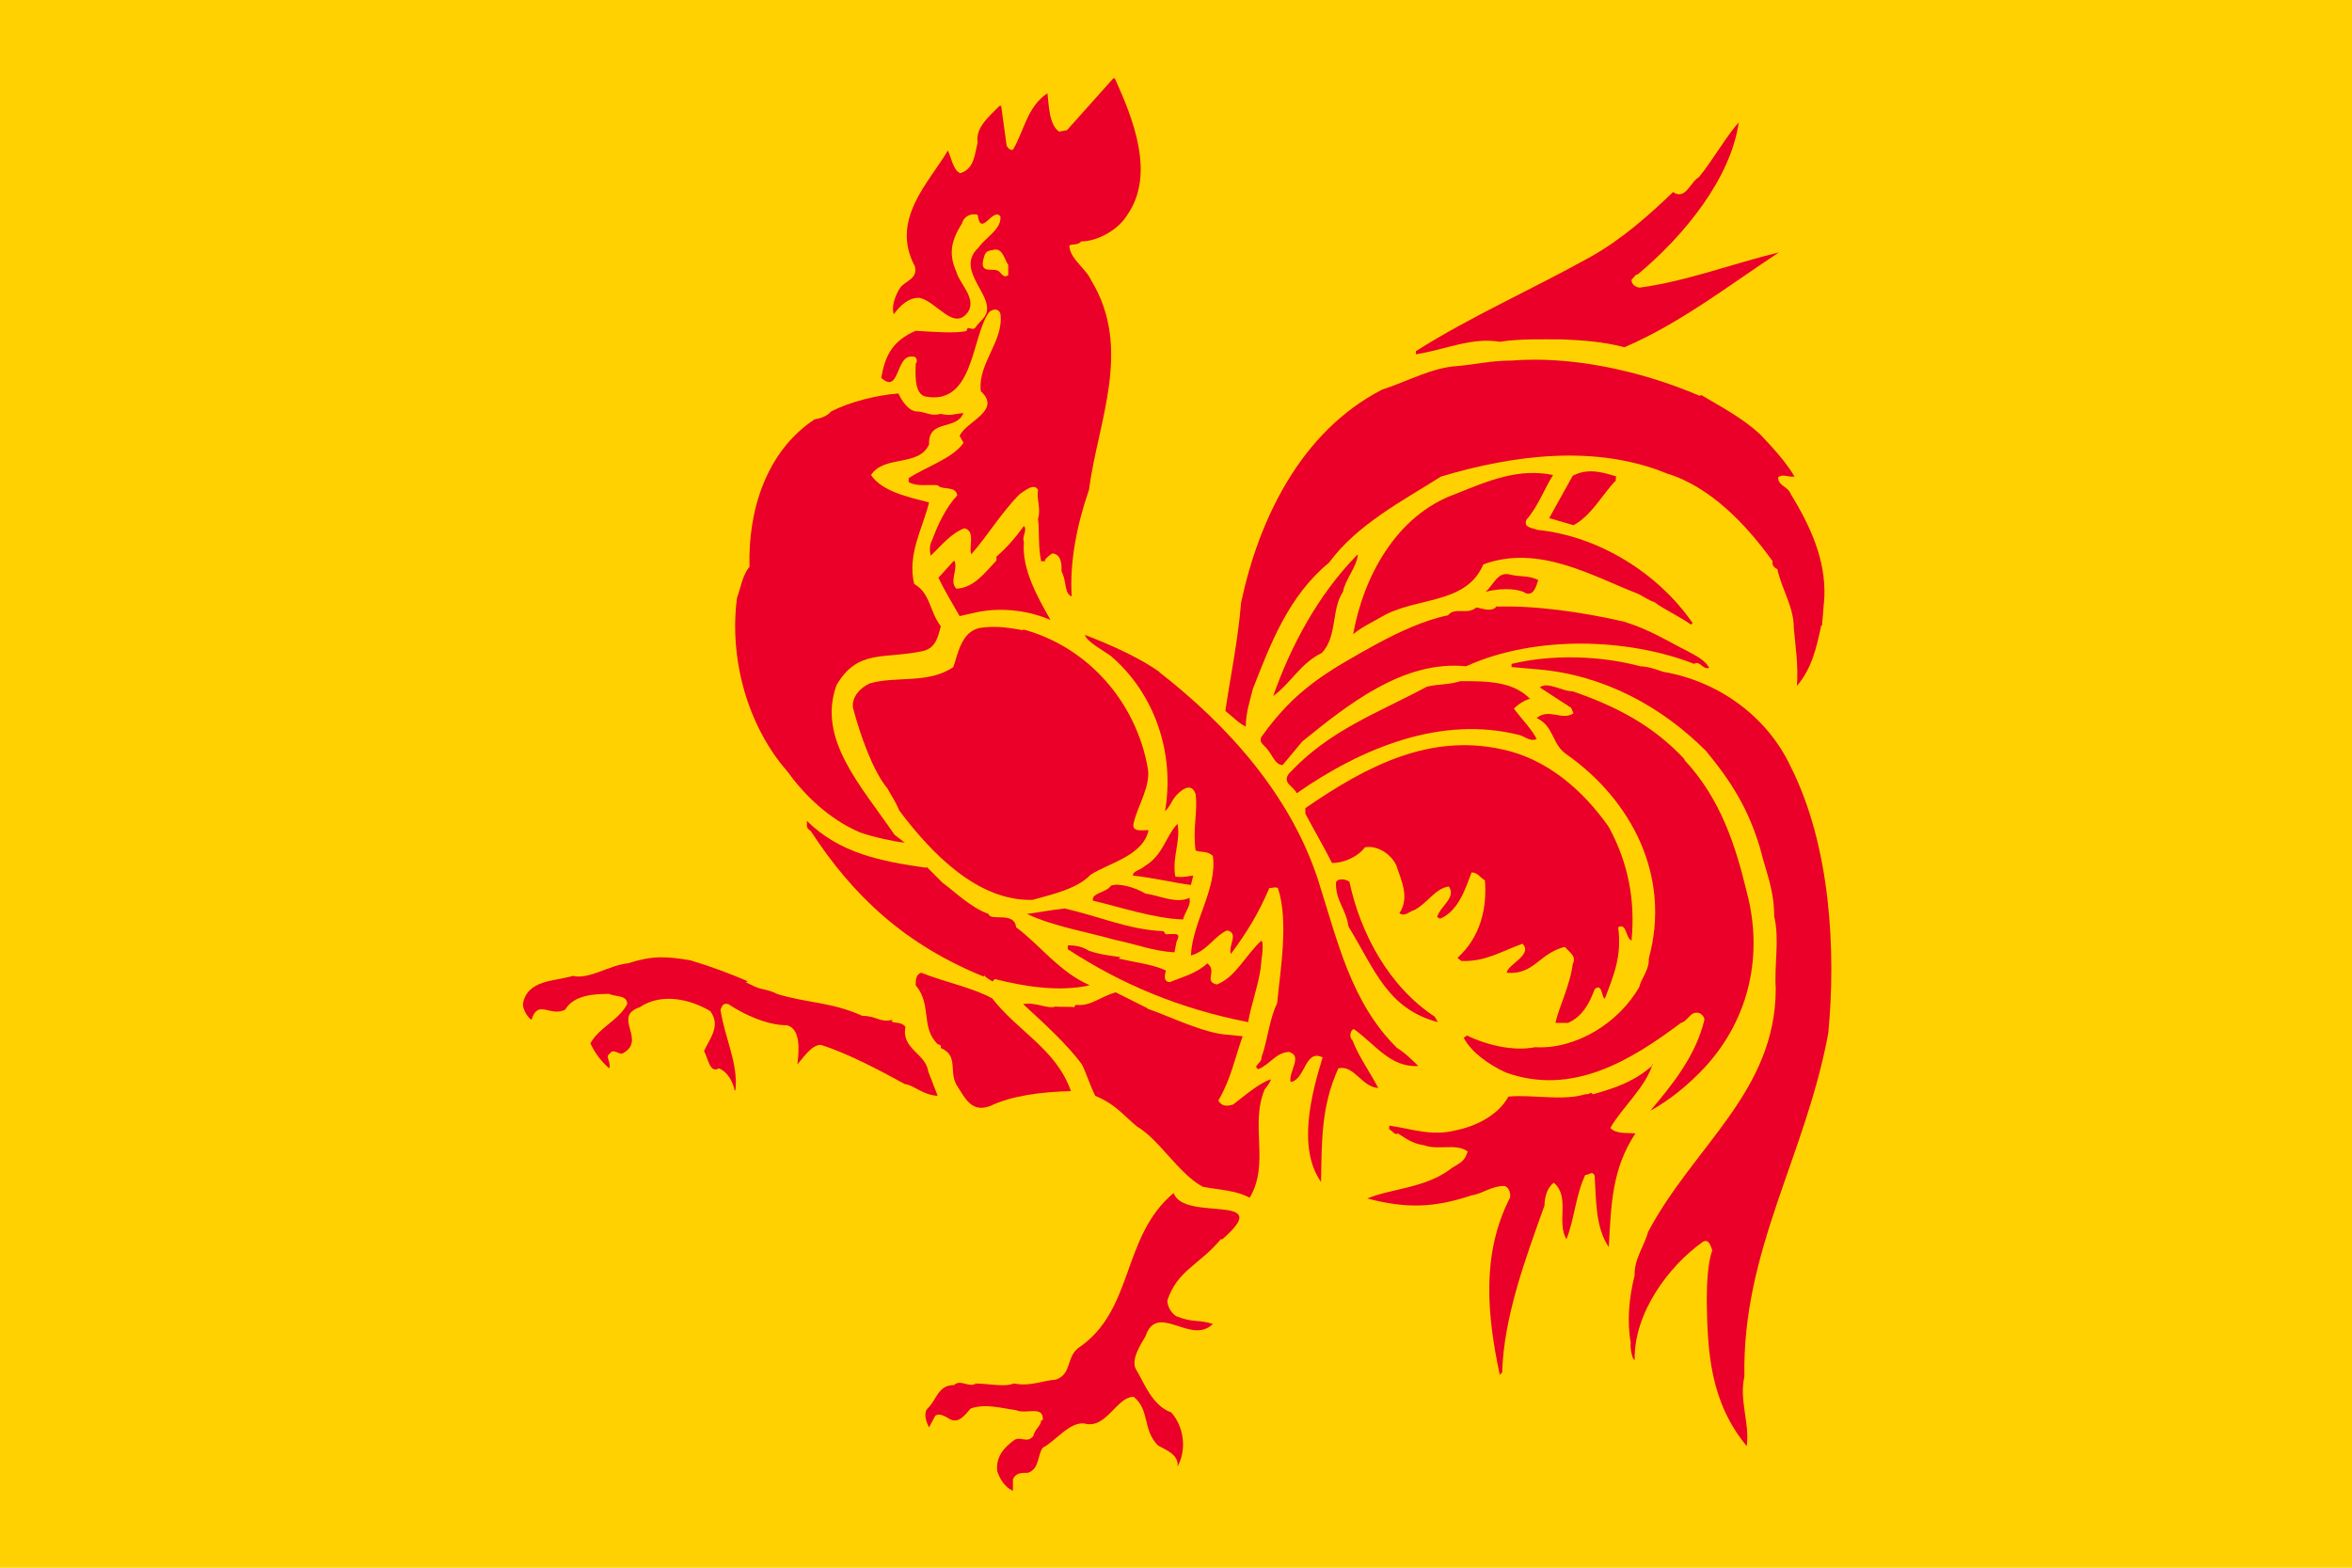
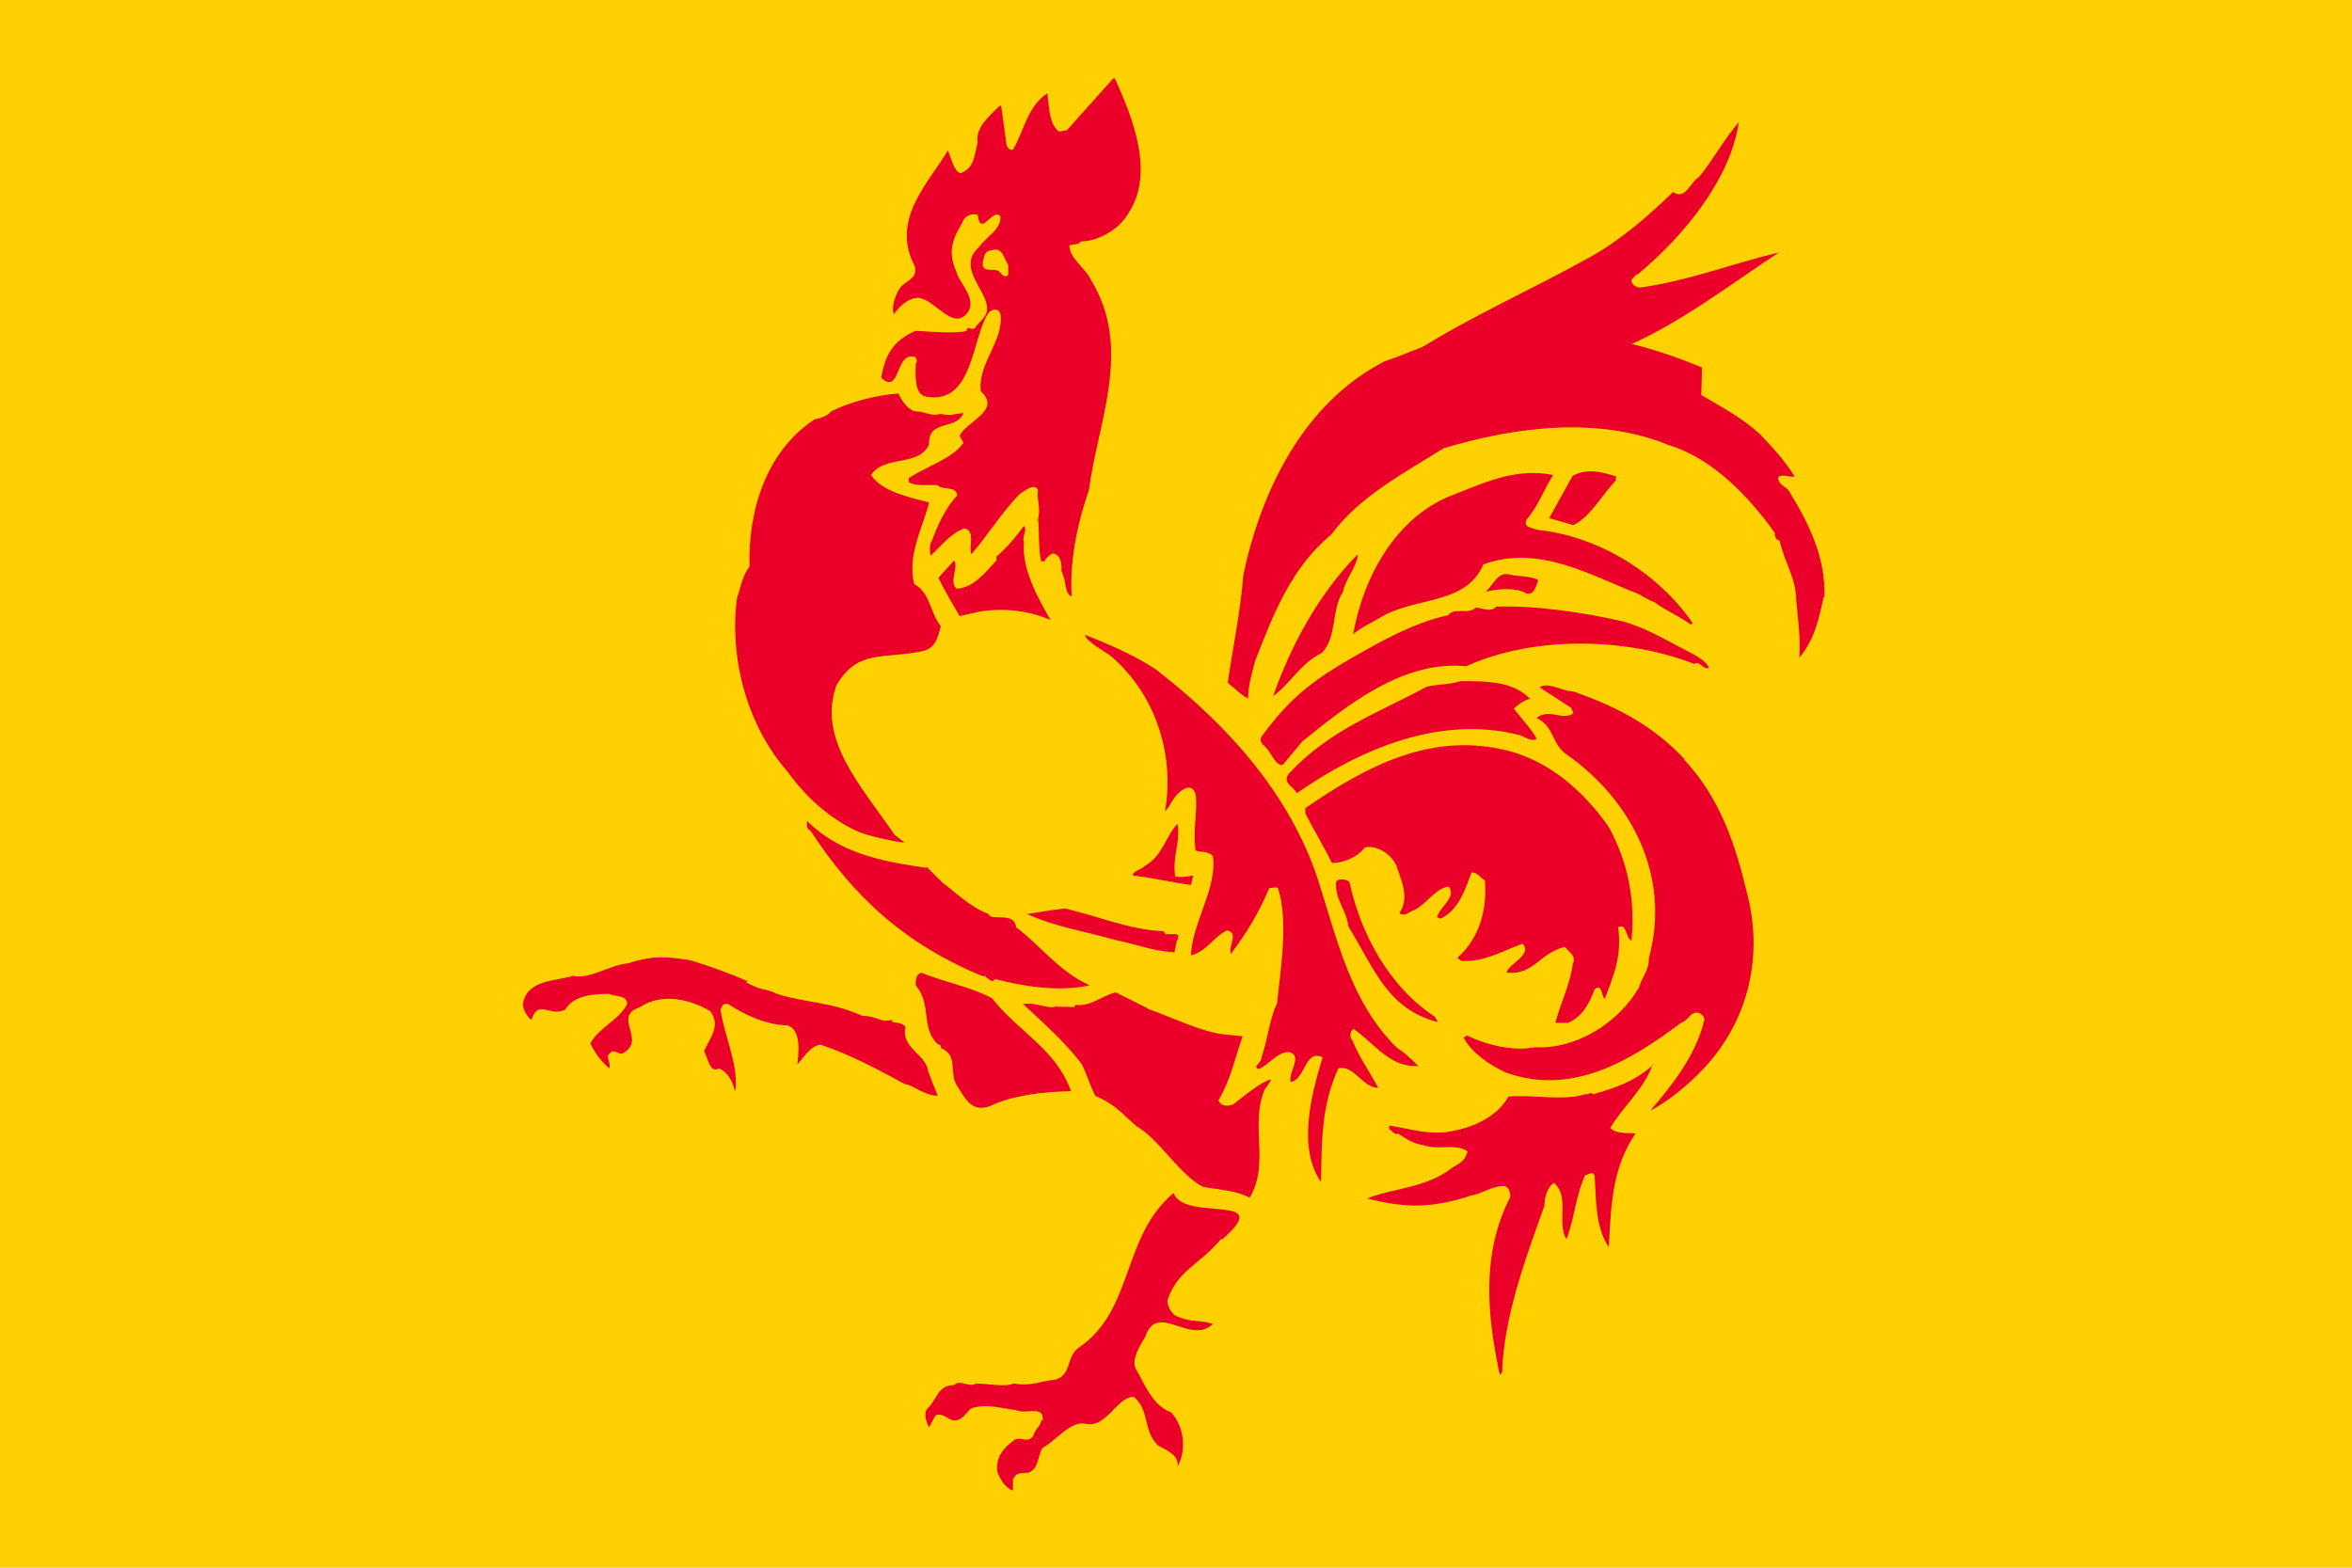
<svg xmlns="http://www.w3.org/2000/svg" id="uuid-5927628f-a61f-4ffe-af8d-7426fdb2e01a" viewBox="0 0 30 20">
  <defs>
    <style>.uuid-55004823-6a0e-4478-b667-988587edf5f4{fill:#ea0029;}.uuid-902688c8-5497-468e-bf8e-eaed7c0ddb96{fill:#ffd100;}</style>
  </defs>
  <rect class="uuid-902688c8-5497-468e-bf8e-eaed7c0ddb96" width="30" height="20" />
  <g>
    <path class="uuid-55004823-6a0e-4478-b667-988587edf5f4" d="M22.18,1.55c-.1,.72-.69,1.45-1.29,1.95-.03,0-.05,.04-.08,.07,0,.06,.05,.09,.1,.1,.6-.08,1.2-.31,1.78-.45-.65,.43-1.27,.91-1.97,1.21-.26-.07-.54-.09-.79-.1-.26,0-.54-.01-.8,.03h0c-.36-.06-.69,.1-1.07,.16v-.04c.71-.45,1.47-.78,2.24-1.21,.39-.22,.74-.53,1.04-.82,.16,.11,.22-.13,.33-.19,.16-.19,.36-.54,.51-.7" />
    <path class="uuid-55004823-6a0e-4478-b667-988587edf5f4" d="M14.24,1h-.04l-.59,.66-.1,.02c-.13-.09-.13-.33-.15-.49-.26,.17-.3,.49-.44,.72-.04,.01-.06-.02-.08-.05l-.07-.51h-.02c-.14,.14-.31,.28-.28,.47-.04,.15-.04,.33-.22,.39-.09-.03-.12-.21-.16-.29-.24,.41-.74,.88-.42,1.48,.04,.17-.14,.18-.2,.29-.06,.1-.1,.23-.07,.32,.07-.1,.19-.22,.33-.21,.22,.05,.43,.42,.61,.19,.13-.18-.11-.38-.14-.52-.11-.24-.06-.41,.07-.62,.03-.1,.12-.13,.2-.11,.04,.3,.19-.1,.29,.02,.02,.16-.19,.27-.28,.4-.28,.26,.12,.55,.11,.78,0,.11-.1,.16-.15,.24-.04,.05-.1-.04-.11,.04-.1,.04-.5,.01-.65,0-.3,.13-.39,.32-.44,.6,.24,.22,.18-.3,.4-.27,.05-.01,.07,.06,.04,.09,0,.1-.03,.39,.13,.42,.61,.11,.58-.75,.8-1.07,.03-.04,.12-.07,.15,.01,.05,.35-.29,.63-.25,.99,.27,.25-.18,.38-.27,.57l.05,.09c-.14,.2-.47,.3-.7,.45v.05c.1,.06,.24,.03,.37,.04,.06,.07,.23,0,.25,.13-.15,.16-.25,.38-.32,.57-.04,.07-.03,.14-.02,.2,.14-.13,.25-.28,.43-.35,.15,.03,.05,.25,.09,.33,.21-.24,.39-.54,.62-.77,.04-.02,.18-.15,.23-.05-.02,.12,.04,.24,0,.37,.02,.17,0,.35,.04,.54h.05v-.02s.06-.07,.1-.08c.12,.02,.11,.17,.11,.23,.07,.13,.03,.28,.13,.32-.03-.44,.07-.93,.22-1.36,.11-.86,.56-1.8,.03-2.67-.07-.16-.28-.28-.28-.45,.05-.02,.11,0,.15-.05,.2,0,.47-.14,.59-.34,.36-.52,.07-1.23-.16-1.74m-1.36,2.51c-.05,.04-.08-.01-.11-.04-.06-.07-.25,.04-.21-.15,.02-.07,.02-.12,.12-.13,.13-.04,.15,.12,.2,.19v.13Z" />
-     <path class="uuid-55004823-6a0e-4478-b667-988587edf5f4" d="M21.7,5.04c.27,.16,.52,.29,.75,.5,.16,.17,.32,.34,.44,.54-.09,.01-.15-.04-.21,.01,0,.11,.12,.11,.16,.21,.25,.41,.45,.84,.43,1.32l-.03,.36h-.01c-.06,.28-.12,.55-.31,.77,.02-.26-.02-.51-.04-.74h0c0-.27-.15-.48-.21-.75-.05-.02-.07-.06-.06-.1-.33-.46-.79-.95-1.35-1.12-.9-.37-1.95-.24-2.88,.04-.49,.31-1.07,.61-1.43,1.1-.51,.42-.74,1.02-.97,1.61-.04,.16-.09,.31-.09,.48-.1-.05-.17-.13-.26-.2,.06-.42,.16-.89,.2-1.38,.22-1.04,.75-2.18,1.8-2.72,.34-.11,.63-.28,.96-.3,.23-.02,.43-.07,.69-.07h0c.75-.06,1.63,.12,2.4,.45" />
+     <path class="uuid-55004823-6a0e-4478-b667-988587edf5f4" d="M21.7,5.04c.27,.16,.52,.29,.75,.5,.16,.17,.32,.34,.44,.54-.09,.01-.15-.04-.21,.01,0,.11,.12,.11,.16,.21,.25,.41,.45,.84,.43,1.32h-.01c-.06,.28-.12,.55-.31,.77,.02-.26-.02-.51-.04-.74h0c0-.27-.15-.48-.21-.75-.05-.02-.07-.06-.06-.1-.33-.46-.79-.95-1.35-1.12-.9-.37-1.95-.24-2.88,.04-.49,.31-1.07,.61-1.43,1.1-.51,.42-.74,1.02-.97,1.61-.04,.16-.09,.31-.09,.48-.1-.05-.17-.13-.26-.2,.06-.42,.16-.89,.2-1.38,.22-1.04,.75-2.18,1.8-2.72,.34-.11,.63-.28,.96-.3,.23-.02,.43-.07,.69-.07h0c.75-.06,1.63,.12,2.4,.45" />
    <path class="uuid-55004823-6a0e-4478-b667-988587edf5f4" d="M11.72,5.25c.12,.02,.16,.06,.28,.03,.13,.03,.16,0,.29-.01-.1,.23-.45,.07-.44,.4-.13,.29-.57,.13-.74,.39,.14,.21,.47,.28,.74,.35-.08,.33-.28,.66-.19,1.04,.21,.12,.19,.34,.34,.54-.04,.15-.07,.29-.25,.32-.48,.1-.81-.03-1.08,.43-.25,.69,.31,1.28,.74,1.91l.13,.1c-.12-.01-.4-.07-.57-.13-.4-.17-.72-.49-.92-.77-.52-.59-.75-1.45-.65-2.22,.05-.14,.07-.29,.16-.4-.02-.71,.21-1.47,.83-1.88,.07-.01,.16-.04,.21-.1,.23-.12,.58-.21,.86-.23,.04,.09,.13,.23,.24,.23" />
    <path class="uuid-55004823-6a0e-4478-b667-988587edf5f4" d="M19.81,6.06c-.11,.17-.19,.4-.34,.57-.04,.1,.06,.1,.14,.13,.78,.08,1.54,.55,1.98,1.19,0,0-.02,.01-.02,.02-.15-.11-.34-.19-.47-.29-.07-.02-.15-.08-.22-.11-.57-.22-1.25-.63-1.96-.37-.22,.52-.86,.41-1.3,.67-.12,.07-.25,.13-.36,.22,.13-.73,.55-1.52,1.31-1.79,.42-.17,.8-.33,1.24-.24" />
    <path class="uuid-55004823-6a0e-4478-b667-988587edf5f4" d="M20.61,6.09v.04c-.16,.16-.31,.45-.54,.57l-.31-.09,.3-.54c.19-.1,.37-.05,.56,.01" />
    <path class="uuid-55004823-6a0e-4478-b667-988587edf5f4" d="M13.06,6.92c-.03,.34,.18,.71,.34,.99-.25-.11-.6-.17-.94-.1l-.22,.05c-.09-.16-.19-.32-.27-.49l.2-.22c.06,.1-.07,.27,.03,.36,.22-.01,.36-.2,.51-.36v-.05c.12-.1,.25-.25,.35-.39,.05,.05-.03,.14,0,.2" />
    <path class="uuid-55004823-6a0e-4478-b667-988587edf5f4" d="M17.32,7.08c-.02,.16-.16,.31-.19,.47-.15,.22-.07,.57-.27,.78-.27,.13-.39,.38-.62,.55,.22-.63,.57-1.29,1.07-1.8" />
    <path class="uuid-55004823-6a0e-4478-b667-988587edf5f4" d="M19.62,7.4c-.02,.06-.06,.24-.19,.15-.13-.05-.33-.04-.48,0,.11-.1,.15-.26,.31-.22h0c.11,.03,.25,.01,.36,.07" />
    <path class="uuid-55004823-6a0e-4478-b667-988587edf5f4" d="M19.07,7.74c.5-.02,1.12,.07,1.64,.19,.33,.1,.56,.25,.82,.38,.09,.05,.22,.11,.27,.21-.08,.03-.12-.1-.19-.05-.84-.33-2.03-.37-2.91,.03-.8-.08-1.51,.49-2.09,.96l-.25,.3c-.1,0-.13-.14-.22-.23-.04-.04-.08-.07-.05-.13,.43-.6,.81-.82,1.48-1.19,.28-.15,.6-.3,.9-.36,.08-.11,.25,0,.36-.1,.08,.01,.19,.07,.27-.02v.02" />
-     <path class="uuid-55004823-6a0e-4478-b667-988587edf5f4" d="M13.05,8.03c.82,.22,1.44,.92,1.59,1.77,.04,.23-.13,.48-.18,.7-.03,.12,.11,.09,.19,.09-.07,.33-.51,.42-.74,.57-.17,.18-.49,.25-.74,.32-.69,.02-1.28-.58-1.7-1.14-.05-.12-.09-.17-.15-.28-.19-.23-.35-.69-.44-1.03-.02-.14,.1-.26,.21-.31,.33-.1,.75,.01,1.07-.21,.06-.17,.1-.45,.34-.5,.22-.03,.37,0,.55,.03" />
    <path class="uuid-55004823-6a0e-4478-b667-988587edf5f4" d="M14.78,8.57c.89,.69,1.68,1.58,2.03,2.65,.25,.78,.42,1.57,1.01,2.15,.1,.06,.2,.16,.27,.23-.36,.02-.55-.28-.82-.47-.04,0-.07,.1-.02,.14,.08,.21,.22,.4,.33,.61-.21-.01-.31-.3-.51-.25-.22,.49-.21,.92-.22,1.45-.3-.43-.13-1.1,.02-1.59-.22-.11-.22,.26-.39,.31h-.02c-.02-.14,.16-.33-.02-.38-.17,.01-.24,.16-.39,.22-.08-.04,.05-.08,.04-.15,.08-.22,.1-.49,.2-.69,.04-.42,.15-1.05,.01-1.47-.03-.02-.07,0-.11,0-.14,.33-.29,.57-.49,.84-.04-.1,.11-.27-.05-.3-.17,.08-.25,.26-.46,.32,.02-.43,.34-.86,.28-1.27-.07-.07-.15-.04-.22-.07-.04-.28,.03-.49,0-.72-.05-.15-.17-.06-.23,0-.08,.08-.08,.14-.16,.22,.13-.75-.14-1.51-.69-1.98-.08-.06-.32-.19-.33-.27,.36,.14,.71,.3,.96,.48" />
-     <path class="uuid-55004823-6a0e-4478-b667-988587edf5f4" d="M20.91,8.5c.1,0,.22,.04,.3,.07,.71,.12,1.33,.57,1.63,1.21,.51,1.01,.58,2.35,.48,3.4-.29,1.57-1.1,2.77-1.07,4.38-.07,.31,.07,.59,.03,.89-.47-.57-.5-1.21-.51-1.85,0-.2,.01-.48,.07-.65-.02-.06-.05-.16-.13-.1-.43,.31-.87,.9-.86,1.5-.03,0-.06-.16-.05-.22-.05-.28-.02-.58,.05-.86-.01-.2,.13-.39,.17-.55,.58-1.1,1.63-1.79,1.63-3.11-.02-.31,.05-.63-.02-.92,0-.34-.1-.55-.18-.87-.15-.5-.36-.84-.69-1.24-.57-.57-1.31-.97-2.14-1.04l-.34-.03v-.04c.54-.13,1.16-.1,1.64,.03" />
    <path class="uuid-55004823-6a0e-4478-b667-988587edf5f4" d="M19.53,8.91c-.08,.02-.16,.07-.22,.13,.08,.11,.25,.29,.29,.39-.08,.03-.13-.02-.21-.05-1-.26-2.02,.16-2.85,.74-.04-.09-.19-.13-.1-.25,.52-.56,1.13-.77,1.76-1.11,.19-.04,.26-.02,.43-.07,.34,0,.67,0,.89,.23" />
    <path class="uuid-55004823-6a0e-4478-b667-988587edf5f4" d="M21.48,9.69c.47,.5,.66,1.11,.8,1.69,.21,.79,.04,1.6-.52,2.22-.22,.24-.47,.44-.71,.57,.28-.33,.58-.7,.69-1.16,0-.05-.06-.1-.11-.09-.07,0-.11,.11-.19,.13-.64,.48-1.39,.94-2.24,.63-.21-.1-.43-.25-.53-.44l.04-.03c.29,.14,.62,.2,.87,.15,.52,.03,1.07-.31,1.33-.77,.02-.1,.13-.22,.12-.36,.29-1.05-.22-2.02-1.04-2.6-.2-.13-.16-.36-.39-.47,.16-.13,.33,.04,.47-.06l-.03-.07-.4-.26c.1-.08,.28,.05,.42,.05,.55,.19,1.02,.43,1.43,.87" />
    <path class="uuid-55004823-6a0e-4478-b667-988587edf5f4" d="M20.52,10.55c.25,.46,.34,.94,.29,1.45-.08-.04-.06-.23-.17-.17,.05,.37-.06,.62-.17,.91-.04,0-.03-.21-.13-.12-.07,.19-.16,.35-.34,.43h-.16c.04-.19,.19-.49,.22-.75,.05-.1-.03-.14-.1-.22-.33,.08-.39,.36-.74,.33,0-.1,.34-.23,.2-.37-.28,.1-.47,.23-.78,.22l-.05-.04c.29-.26,.38-.63,.35-.99-.06-.03-.09-.1-.17-.1-.07,.18-.16,.49-.4,.59l-.04-.02c.04-.14,.25-.25,.15-.39-.17,.02-.28,.22-.44,.3-.07,.02-.12,.09-.19,.04,.13-.2,.03-.4-.04-.61-.07-.15-.25-.26-.4-.23-.1,.13-.28,.2-.42,.2-.1-.2-.23-.42-.34-.63v-.07c.81-.56,1.6-.95,2.51-.75,.57,.12,1.03,.52,1.36,.99" />
    <path class="uuid-55004823-6a0e-4478-b667-988587edf5f4" d="M11.82,11.06l.2,.2h0s0,0,0,0c.14,.1,.36,.32,.59,.4,.02,.1,.33-.04,.35,.17,.3,.22,.55,.57,.94,.74-.4,.09-.86,.01-1.21-.08l-.03,.03s-.08-.04-.11-.08v.02c-1.01-.41-1.67-1.03-2.21-1.86-.07-.04-.04-.08-.05-.13,.42,.42,.96,.52,1.52,.6" />
    <path class="uuid-55004823-6a0e-4478-b667-988587edf5f4" d="M14.99,11.18c.07,.02,.16,0,.23-.01l-.03,.12c-.23-.03-.47-.09-.74-.12,0-.06,.1-.07,.15-.12,.24-.14,.27-.39,.42-.54,.04,.24-.07,.41-.03,.67" />
    <path class="uuid-55004823-6a0e-4478-b667-988587edf5f4" d="M17.21,11.24c.14,.67,.51,1.35,1.09,1.73l.04,.07c-.64-.17-.8-.66-1.14-1.22-.03-.22-.16-.32-.16-.55,0-.07,.13-.06,.17-.02" />
-     <path class="uuid-55004823-6a0e-4478-b667-988587edf5f4" d="M15.17,11.46c.03,.08-.06,.18-.08,.27-.36-.01-.81-.16-1.15-.24-.02-.1,.17-.1,.23-.19,.09-.04,.31,.02,.44,.1,.17,.02,.4,.14,.57,.05" />
    <path class="uuid-55004823-6a0e-4478-b667-988587edf5f4" d="M14.84,11.88l.03,.04s.1-.01,.14,0c.05,.02-.01,.08-.01,.13l-.02,.1c-.29-.02-.47-.1-.76-.16-.35-.1-.78-.17-1.12-.33,.15-.02,.3-.05,.48-.07,.44,.1,.81,.27,1.26,.29" />
-     <path class="uuid-55004823-6a0e-4478-b667-988587edf5f4" d="M16.08,12.35c-.03,.22-.12,.46-.16,.69-.87-.17-1.61-.48-2.3-.93v-.05c.11,0,.19,.02,.27,.07,.14,.05,.33,.07,.4,.08l-.02,.02c.22,.05,.42,.07,.6,.15,0,.03-.05,.14,.05,.15,.17-.07,.34-.11,.48-.24,.13,.1-.05,.23,.12,.27,.24-.09,.37-.38,.57-.56,.04,.05-.01,.28-.01,.36" />
    <path class="uuid-55004823-6a0e-4478-b667-988587edf5f4" d="M9.51,12.53s.1,.05,.15,.07c.05,.02,.16,.03,.25,.08,.39,.12,.69,.1,1.09,.28,.19,0,.21,.09,.39,.05l-.02,.02c.05,.03,.12,0,.18,.07-.06,.28,.26,.34,.29,.57l.12,.31c-.19-.01-.31-.14-.42-.15-.29-.16-.72-.39-1.07-.5-.12,0-.22,.16-.3,.25,.02-.16,.05-.45-.13-.5-.25,0-.54-.13-.75-.27-.08-.02-.08,.04-.1,.07,.05,.35,.23,.69,.19,1.03h-.01c-.02-.1-.08-.23-.2-.28-.12,.07-.14-.14-.19-.22,.07-.16,.22-.32,.08-.51-.25-.15-.62-.24-.9-.05-.36,.12,.1,.42-.22,.59-.04,.02-.12-.07-.16,0-.07,.04,.02,.11-.01,.19-.1-.09-.18-.19-.24-.32,.12-.21,.36-.29,.47-.5,0-.12-.15-.09-.23-.13-.18,0-.45,.01-.56,.2-.19,.1-.35-.14-.43,.13-.04-.02-.11-.12-.11-.2,.05-.31,.4-.29,.64-.36,.2,.05,.47-.14,.7-.16,.31-.1,.48-.09,.79-.04,.27,.08,.51,.17,.74,.27" />
    <path class="uuid-55004823-6a0e-4478-b667-988587edf5f4" d="M12.65,12.73c.33,.43,.82,.65,1.01,1.19-.39,.01-.76,.06-1.03,.19-.24,.09-.32-.1-.43-.27-.1-.18,.03-.37-.2-.47,.01-.05-.03-.04-.04-.05-.22-.21-.07-.5-.28-.75,0-.06,0-.14,.07-.16,.33,.13,.66,.19,.91,.33" />
    <path class="uuid-55004823-6a0e-4478-b667-988587edf5f4" d="M14.64,12.87c.29,.1,.71,.31,1.01,.33l.2,.02c-.1,.28-.15,.55-.31,.82,.04,.07,.1,.08,.19,.05,.13-.1,.34-.28,.48-.32,0,.02-.04,.08-.08,.13-.19,.46,.07,.94-.19,1.38-.19-.1-.4-.1-.6-.14-.31-.17-.55-.6-.84-.77-.19-.16-.27-.28-.53-.39-.07-.14-.11-.28-.17-.4-.19-.26-.49-.53-.75-.77,.17-.03,.31,.07,.42,.03h-.02c.07,.01,.21,0,.25,.01l.02-.03h0c.2,.02,.3-.1,.51-.16l.4,.2" />
    <path class="uuid-55004823-6a0e-4478-b667-988587edf5f4" d="M21.08,13.57c-.08,.29-.4,.57-.54,.82,.07,.08,.22,.06,.32,.07-.3,.45-.31,.91-.34,1.45-.17-.25-.16-.59-.18-.91-.03-.07-.07-.01-.12-.01-.12,.25-.14,.57-.24,.82-.13-.22,.05-.54-.16-.72-.08,.05-.12,.18-.12,.29-.24,.67-.52,1.42-.54,2.13l-.03,.03c-.16-.75-.24-1.54,.13-2.26,.01-.03,0-.13-.07-.15-.17,0-.28,.1-.42,.12-.48,.16-.83,.17-1.33,.04,.31-.13,.75-.13,1.08-.39,.11-.07,.16-.08,.2-.21-.15-.11-.37-.01-.56-.08-.14-.02-.22-.08-.33-.15-.04,.03-.07-.04-.11-.05v-.05c.28,.04,.54,.14,.85,.06,.25-.05,.54-.19,.67-.43,.3-.03,.69,.06,.98-.03,.03,0,.05,0,.07-.02l.03,.02c.29-.08,.54-.17,.76-.37" />
    <path class="uuid-55004823-6a0e-4478-b667-988587edf5f4" d="M15.58,15.8c-.28,.34-.56,.4-.69,.79,0,.08,.05,.16,.11,.2,.22,.09,.28,.04,.47,.1-.28,.28-.71-.29-.86,.16-.06,.1-.19,.3-.12,.42,.1,.16,.2,.46,.45,.55,.16,.18,.2,.47,.08,.69,.02-.16-.17-.22-.25-.27-.2-.2-.1-.45-.31-.62-.22,0-.35,.42-.63,.34-.19-.02-.36,.22-.53,.31-.07,.1-.04,.27-.19,.32-.09,0-.15,0-.19,.08v.15c-.11-.05-.17-.16-.2-.25-.02-.18,.08-.3,.22-.4,.08-.05,.16,.05,.24-.05,.02-.09,.1-.13,.1-.2h.02c.02-.2-.22-.07-.34-.13-.17-.02-.39-.09-.58-.02-.08,.09-.16,.21-.29,.12-.05-.03-.11-.06-.16-.03l-.08,.15s-.09-.16-.02-.24c.12-.11,.13-.3,.34-.3,.08-.08,.19,.04,.28-.02h-.02c.17,0,.39,.05,.5,0h0c.22,.04,.33-.03,.54-.05,.2-.07,.13-.28,.28-.4,.72-.48,.55-1.42,1.22-1.98,.13,.38,1.33-.02,.61,.6" />
  </g>
</svg>